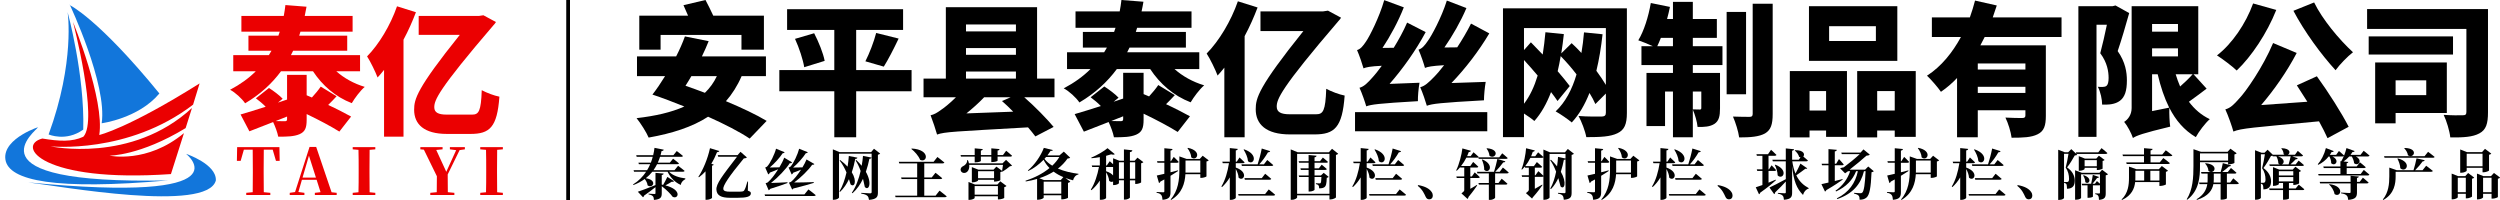
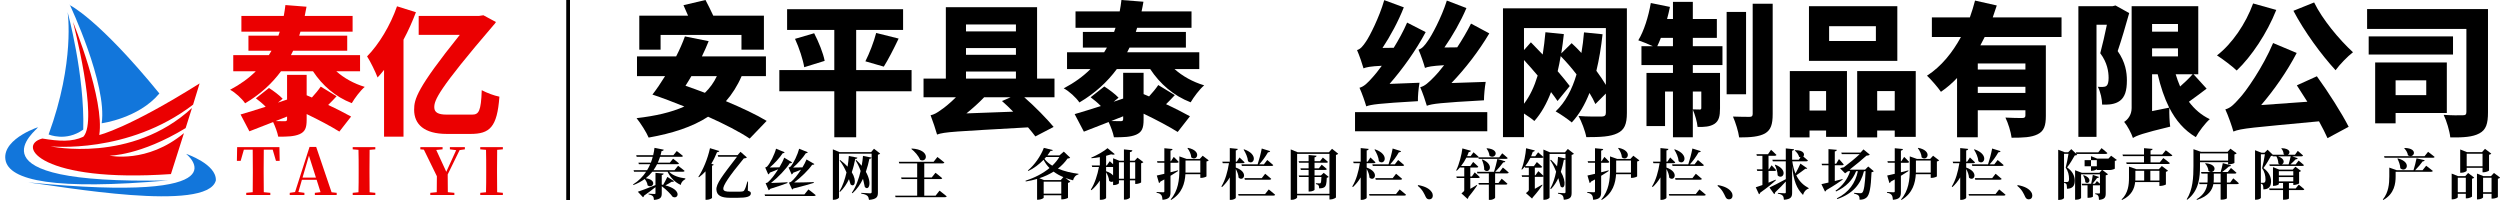
<svg xmlns="http://www.w3.org/2000/svg" version="1.1" id="图层_1" x="0px" y="0px" width="1000px" height="80px" viewBox="0 0 1000 80" enable-background="new 0 0 1000 80" xml:space="preserve">
  <rect x="226.5" width="1.5" height="80" />
  <g>
    <path d="M299.868,55.434c-3.914-2.647-9.958-5.757-16.636-8.75c-6.389,4.146-14.391,6.678-23.773,8.349   c-0.864-2.073-3.281-5.872-4.835-7.771c7.483-0.864,13.873-2.303,19.111-4.663c-4.432-1.783-8.807-3.454-12.779-4.777l0.115-0.116   c1.611-2.072,3.281-4.547,4.951-7.252h-11.225v-7.887h15.657c1.382-2.705,2.591-5.411,3.512-8.001l9.498,1.9   c-0.806,2.014-1.727,4.087-2.706,6.101h25.616v7.887h-9.729c-1.669,3.857-3.799,7.195-6.274,10.016   c6.332,2.647,12.203,5.411,16.29,7.887L299.868,55.434z M264.236,19.859h-8.52V6.274h19.514c-0.633-1.439-1.267-2.936-1.842-4.202   L282.196,0c0.979,1.899,2.245,4.317,3.108,6.274h20.262v13.585h-8.979v-5.872h-32.351V19.859z M276.555,30.451   c-0.806,1.324-1.554,2.648-2.36,3.857c2.533,0.863,5.181,1.842,7.771,2.82c1.957-1.9,3.569-4.087,4.778-6.677H276.555z" />
    <path d="M364.633,36.495h-22.162v18.42h-8.75v-18.42h-21.988v-8.462h21.988v-16.06h-18.88v-8.29h46.396v8.29h-18.767v16.06h22.162   V36.495z M325.663,13.297c1.785,3.454,3.626,7.944,4.202,11.052l-8.174,2.533c-0.46-2.936-2.015-7.713-3.685-11.34L325.663,13.297z    M346.155,24.522c1.611-3.166,3.396-7.771,4.316-11.34l8.98,2.245c-2.016,4.259-4.202,8.461-5.929,11.225L346.155,24.522z" />
    <path d="M421.799,38.913h-12.088c4.375,3.799,9.095,8.692,11.743,11.858l-7.312,3.799c-0.806-1.094-1.783-2.303-2.936-3.625   c-29.3,1.669-33.387,1.783-36.38,2.878c-0.46-1.671-1.728-5.526-2.59-7.714c1.381-0.289,2.59-0.979,4.144-2.131   c1.094-0.689,3.512-2.59,5.987-5.065h-12.952V31.43h8.922V2.878h36.495V31.43h6.965L421.799,38.913L421.799,38.913z M386.398,9.786   v2.763h19.975V9.786H386.398z M386.398,21.932h19.975v-2.706h-19.975V21.932z M386.398,31.43h19.975v-2.821h-19.975V31.43z    M405.279,44.669c-1.497-1.555-3.052-2.993-4.49-4.259l3.454-1.498h-10.592c-2.188,2.303-4.663,4.49-7.081,6.447L405.279,44.669z" />
    <path d="M469.814,27.63c3.166,2.821,7.253,5.123,11.857,6.505c-1.842,1.554-4.202,4.72-5.411,6.792   c-6.85-2.648-12.261-7.368-16.175-13.297h-13.354c-3.8,5.123-8.635,9.613-14.967,13.354c-1.266-1.899-4.201-4.604-6.273-5.642   c4.26-2.245,7.828-4.835,10.707-7.713h-9.382v-6.735h14.851c0.403-0.633,0.749-1.209,1.093-1.842h-9.612v-6.274h12.491   c0.23-0.576,0.402-1.094,0.575-1.67H430.21V4.547h17.671c0.289-1.496,0.52-2.993,0.692-4.547l8.807,0.691   c-0.229,1.324-0.46,2.59-0.749,3.856h19.976v6.562h-21.76c-0.172,0.576-0.345,1.094-0.518,1.67h20.032v6.274h-22.564   c-0.288,0.633-0.634,1.209-0.921,1.842h28.839v6.735H469.814z M469.929,38.049c-1.15,1.208-2.302,2.475-3.511,3.626   c3.627,1.67,7.022,3.453,9.556,4.836l-4.893,6.273c-3.396-2.13-8.577-4.894-13.644-7.312v2.36c0,3.396-0.633,5.008-2.992,6.045   c-2.304,0.978-5.123,1.035-8.865,1.035c-0.345-1.843-1.266-4.259-2.13-6.103c-3.511,1.383-6.908,2.707-9.901,3.857l-3.684-7.021   c2.82-0.808,6.505-1.959,10.477-3.226c-1.151-1.208-2.764-2.532-4.087-3.511l5.468-4.317c1.9,1.208,4.434,3.108,5.699,4.49   l-1.957,1.612l3.799-1.268V29.127h8.174v8.52c0.749,0.288,1.439,0.576,2.188,0.921c1.382-1.497,2.763-3.167,3.684-4.548   L469.929,38.049z M449.264,46.512c-1.611,0.633-3.224,1.266-4.777,1.898c1.554,0.058,3.28,0.058,3.799,0.058   c0.748,0,0.979-0.229,0.979-0.862V46.512L449.264,46.512z" />
-     <path d="M503.035,2.994c-1.439,3.799-3.167,7.713-5.182,11.455v40.466h-8.116v-27.86c-0.921,1.151-1.784,2.188-2.705,3.166   c-0.748-2.072-2.993-6.735-4.375-8.807c4.95-5.008,9.729-12.952,12.492-20.895L503.035,2.994z M526.463,45.706   c2.764,0,3.741-1.325,4.029-10.189c2.188,1.151,5.064,2.245,7.368,2.706c-0.921,12.835-4.087,15.542-12.089,15.542h-9.785   c-9.613,0-13.7-4.088-13.7-10.074c0-4.433,1.037-8.807,19.054-31.256h-17.152V4.547h25.097l1.899-0.288l5.237,2.821   c-0.229,0.403-0.575,0.863-0.979,1.266c-23.313,27.17-24.751,31.372-24.751,34.308c0,2.188,1.727,3.052,5.121,3.052H526.463z" />
    <path d="M542.011,44.842h52.9v7.655h-52.9V44.842z M567.8,33.099c-0.403,2.245-0.69,5.583-0.634,7.368   c-15.771,0.922-18.708,1.324-20.665,2.072c-0.403-1.497-1.727-5.353-2.706-7.425c1.843-0.518,3.225-1.9,5.411-4.375   c0.748-0.806,2.015-2.36,3.512-4.432c-4.662,0.23-6.217,0.575-7.311,1.036c-0.403-1.497-1.67-5.238-2.59-7.311   c1.381-0.403,2.359-1.555,3.684-3.569c1.268-1.842,5.181-9.383,7.195-16.406l7.829,2.878c-2.188,5.584-5.354,11.455-8.521,16.233   l4.49-0.058c1.957-3.166,3.856-6.62,5.353-10.074l7.427,3.8c-3.973,7.425-9.21,14.736-14.448,20.723L567.8,33.099z M594.279,32.753   c-0.403,2.245-0.691,5.583-0.691,7.368c-17.557,0.979-20.724,1.382-22.853,2.188c-0.403-1.496-1.729-5.353-2.647-7.425   c1.841-0.461,3.28-1.785,5.641-4.203c0.807-0.806,2.245-2.417,3.914-4.604c-4.949,0.288-6.563,0.633-7.655,1.093   c-0.402-1.554-1.669-5.296-2.591-7.311c1.382-0.403,2.419-1.554,3.741-3.511c1.382-1.842,5.411-9.153,7.6-16.118l7.829,2.994   c-2.304,5.469-5.584,11.109-8.809,15.772l5.123-0.058c1.958-2.993,3.914-6.274,5.525-9.498l7.312,3.914   c-4.26,7.196-9.671,14.161-15.14,19.859L594.279,32.753z" />
    <path d="M650.755,45.188c0,4.489-0.979,6.793-3.8,8.117c-2.82,1.381-6.792,1.553-12.434,1.553   c-0.403-2.359-1.899-6.272-3.108-8.461c3.511,0.287,8.001,0.229,9.268,0.229c1.209-0.058,1.669-0.46,1.669-1.554v-7.656   l-4.201,4.201c-0.575-1.323-1.382-2.877-2.36-4.431c-1.841,4.664-4.144,8.634-7.079,11.8c-1.324-1.151-4.663-3.454-6.448-4.434   c3.857-3.626,6.563-8.692,8.349-14.793c-1.957-2.591-4.146-5.066-6.332-7.311c-0.347,2.072-0.749,4.087-1.209,6.044   c1.898,2.188,3.568,4.26,4.835,5.929l-4.894,5.987c-0.69-1.037-1.555-2.246-2.59-3.57c-1.727,4.547-3.915,8.462-6.679,11.57   c-0.805-0.747-2.532-1.956-4.145-2.993v9.439h-8.403V3.338h49.563L650.755,45.188L650.755,45.188z M641.026,13.7   c-0.575,5.238-1.383,10.131-2.477,14.621c1.439,1.958,2.765,3.915,3.799,5.642V11.225h-32.753v8.807l2.764-3.108   c1.497,1.554,3.108,3.166,4.721,4.893c0.461-2.878,0.806-5.814,1.093-8.923l7.368,0.749c-0.287,2.648-0.633,5.238-1.035,7.713   l4.146-4.087c1.322,1.209,2.646,2.533,3.913,3.915c0.462-2.648,0.807-5.411,1.037-8.232L641.026,13.7z M609.597,41.503   c2.36-3.051,4.145-6.907,5.47-11.282c-1.785-2.13-3.685-4.26-5.47-6.217V41.503z" />
    <path d="M677.126,18.478h11.858v7.541h-11.858v3.166h10.879v14.161c0,3.051-0.403,5.008-2.244,6.217   c-1.843,1.15-4.03,1.267-6.734,1.209c-0.173-2.016-1.036-4.951-1.899-6.907v11.052h-7.944V36.61h-3.165v13.814h-7.427v-21.24   h10.592v-3.166h-12.605v-7.541h4.549c-1.843-0.863-4.318-1.842-5.815-2.36c2.246-3.626,4.088-9.498,5.01-14.909l7.654,1.554   c-0.345,1.612-0.688,3.223-1.149,4.835h2.358v-6.85h7.944v6.85h9.612v7.541h-9.612v3.34H677.126z M669.182,18.478V15.14h-4.835   c-0.461,1.209-0.979,2.36-1.438,3.338H669.182z M677.126,36.61v7.138c1.093,0.059,2.302,0.059,2.763,0.059s0.635-0.115,0.635-0.634   V36.61H677.126z M698.425,37.704h-7.771V4.777h7.771V37.704z M709.073,1.497V45.59c0,4.203-0.748,6.391-3.052,7.771   c-2.358,1.324-5.813,1.611-10.36,1.611c-0.288-2.302-1.439-5.986-2.477-8.347c2.765,0.115,5.643,0.115,6.62,0.115   c0.921,0,1.268-0.287,1.268-1.209V1.497H709.073z" />
    <path d="M715.93,28.437h22.854v26.307h-8.349V52.21h-6.619v2.763h-7.887V28.437z M758.93,24.349h-35.344V2.475h35.344V24.349z    M723.815,36.438v7.771h6.619v-7.771H723.815z M750.354,10.477h-18.709v5.929h18.709V10.477z M766.298,28.437v26.307h-8.405V52.21   h-7.021v2.763h-8V28.437H766.298z M757.893,44.209v-7.771h-7.021v7.771H757.893z" />
    <path d="M793.877,14.793c-0.576,1.152-1.151,2.245-1.728,3.339h26.19v28.205c0,3.856-0.689,6.103-3.281,7.368   c-2.531,1.268-5.871,1.383-10.418,1.383c-0.288-2.304-1.382-5.872-2.476-8.061c2.476,0.173,5.813,0.173,6.733,0.173   c0.923,0,1.268-0.287,1.268-1.035v-2.072h-19.053v10.821h-8.289V31.2c-1.957,2.072-4.087,3.914-6.447,5.526   c-1.267-1.842-3.915-4.893-5.584-6.447c5.756-3.684,10.246-9.326,13.585-15.485H772.75V6.965h15.196   c0.807-2.245,1.497-4.547,2.071-6.735l8.692,1.958c-0.518,1.612-1.036,3.166-1.611,4.778h27.517v7.828L793.877,14.793   L793.877,14.793z M810.167,25.385h-19.053v2.418h19.053V25.385z M810.167,37.186v-2.475h-19.053v2.475H810.167z" />
    <path d="M851.677,5.238c-1.381,4.951-3.107,10.822-4.604,15.197c3.107,4.433,3.684,8.461,3.684,11.743   c0,4.087-0.806,6.62-2.764,8.116c-0.979,0.748-2.129,1.151-3.453,1.382c-0.979,0.174-2.303,0.174-3.684,0.174   c0-2.016-0.635-5.124-1.728-7.139c0.807,0.057,1.438,0.115,2.014,0.057c0.52,0,1.036-0.115,1.439-0.403   c0.575-0.46,0.863-1.554,0.863-3.166c0-2.533-0.519-6.16-3.339-9.901c0.862-3.224,1.899-7.713,2.646-11.397h-4.145v44.842h-7.253   V2.475h13.699l1.152-0.288L851.677,5.238z M882.646,35.459c-2.361,1.785-4.895,3.684-7.08,5.238   c2.187,2.937,4.949,5.354,8.346,6.966c-1.843,1.61-4.375,4.95-5.584,7.194c-4.662-2.764-8.059-6.734-10.592-11.743   c-0.059,2.36,0.059,5.698,0.346,7.542c-10.995,2.646-13.411,3.568-14.908,4.547c-0.576-1.844-2.303-5.064-3.512-6.447   c1.382-0.863,2.994-2.705,2.994-5.525V2.475h26.65v27.228h-1.899L882.646,35.459z M860.83,9.613v3.051h10.361V9.613H860.83z    M860.83,22.564h10.361v-3.223H860.83V22.564z M867.679,43.057c-1.956-3.914-3.453-8.404-4.604-13.354h-2.244v14.736   L867.679,43.057z M870.271,29.703c0.518,1.669,1.093,3.339,1.783,4.893c1.783-1.554,3.685-3.396,5.008-4.893H870.271z" />
    <path d="M910.513,3.972c-3.741,9.382-9.899,18.592-15.829,24.234c-1.728-1.669-5.698-4.663-7.887-6.044   c6.044-4.662,11.512-12.664,14.448-20.78L910.513,3.972z M926.746,30.508c4.662,6.448,9.9,14.678,12.721,20.205l-8.462,4.548   c-0.863-1.899-2.015-4.26-3.396-6.733c-26.709,2.531-31.027,2.762-34.251,4.087c-0.46-1.785-2.072-6.39-3.224-8.865   c2.072-0.575,3.339-1.843,5.583-4.375c2.477-2.533,9.44-12.433,13.527-22.162l9.439,3.972c-3.971,7.598-9.095,14.851-14.218,20.837   l18.479-1.323c-1.439-2.302-2.879-4.547-4.203-6.563L926.746,30.508z M925.651,0.979c3.28,6.735,9.96,14.794,15.542,19.917   c-2.188,1.669-5.354,4.95-6.966,7.195c-5.756-6.274-12.434-15.37-16.864-23.773L925.651,0.979z" />
    <path d="M995.195,44.957c0,4.49-0.748,6.965-3.454,8.402c-2.647,1.44-6.332,1.672-11.628,1.613   c-0.23-2.477-1.497-6.678-2.648-9.037c2.879,0.229,6.563,0.229,7.656,0.172c1.036,0,1.438-0.287,1.438-1.323V11.57h-39.718V3.626   h48.354V44.957z M981.207,21.817h-33.732v-7.253h33.732V21.817z M958.239,45.188v4.146h-8.174v-24.35h28.666v20.205H958.239z    M958.239,32.12v5.929H970.5V32.12H958.239z" />
  </g>
  <g>
    <path fill="#1276DB" d="M27.864,2.02c0,0,11.393,5.361,35.891,35.37c-8.34,9.978-23.083,11.915-23.083,11.915   C42.98,33.741,27.864,1.796,27.864,1.796" />
    <path fill="#1276DB" d="M27.045,4.85c0,0,6.85,24.945,6.255,46.986c-6.925,4.989-13.851,1.936-13.851,1.936   C30.098,24.731,27.045,4.85,27.045,4.85z" />
    <path fill="#EB0001" d="M33.337,54.695c6.144-6.584-4.132-45.899-4.132-45.899s12.733,31.126,10.5,45.199   c0,0,11.318-2.532,40.135-20.626l-2.606,8.488c-25.988,19.955-57.04,16.681-57.04,16.681s32.392,6.999,56.592-15.34l-2.532,8.042   C56.012,62.335,43.8,62.26,43.8,62.26s15.042,3.277,29.785-9.01l-5.212,16.383C16.62,73.207,6.27,58.24,16.918,55.41   C23.617,56.523,28.832,56.825,33.337,54.695z" />
    <path fill="#1276DB" d="M15.156,50.917c0.125,0.844-30.927,22.96,52.025,21.247C22.503,76.111,3.316,72.412,2.15,63.725   C0.983,55.037,17.157,50.215,15.156,50.917z" />
    <path fill="#1276DB" d="M11.284,72.959C99.846,81.497,74.429,61.54,74.429,61.54s12.212,4.071,11.914,10.624   C82.967,85.171,23.793,74.448,11.284,72.959z" />
  </g>
  <g>
    <path fill="#EB0001" d="M134.529,28.514c3.036,2.705,6.955,4.912,11.37,6.237c-1.766,1.49-4.029,4.526-5.188,6.513   c-6.568-2.54-11.755-7.064-15.509-12.75h-12.804c-3.643,4.912-8.279,9.217-14.35,12.804c-1.214-1.821-4.029-4.416-6.016-5.408   c4.084-2.152,7.506-4.636,10.266-7.396h-8.996v-6.457h14.239c0.387-0.608,0.718-1.16,1.048-1.766h-9.216v-6.017h11.977   c0.221-0.551,0.386-1.048,0.552-1.6H96.557V6.382h16.944c0.276-1.435,0.497-2.87,0.662-4.36l8.445,0.662   c-0.221,1.27-0.442,2.484-0.717,3.698h19.151v6.292H120.18c-0.166,0.552-0.332,1.049-0.498,1.6h19.207v6.017h-21.635   c-0.276,0.606-0.607,1.158-0.883,1.766h27.651v6.457H134.529z M134.64,38.504c-1.104,1.158-2.208,2.373-3.367,3.477   c3.477,1.601,6.733,3.312,9.162,4.637l-4.691,6.016c-3.256-2.041-8.224-4.689-13.081-7.009v2.262c0,3.257-0.607,4.804-2.87,5.796   c-2.208,0.938-4.912,0.992-8.5,0.992c-0.331-1.765-1.214-4.082-2.042-5.85c-3.367,1.324-6.623,2.594-9.493,3.699l-3.532-6.734   c2.705-0.771,6.237-1.876,10.044-3.09c-1.103-1.159-2.649-2.429-3.918-3.368l5.244-4.139c1.821,1.16,4.25,2.98,5.464,4.305   l-1.876,1.546l3.643-1.214v-9.88h7.837v8.169c0.717,0.276,1.38,0.552,2.097,0.883c1.325-1.436,2.649-3.037,3.532-4.36   L134.64,38.504z M114.826,46.616c-1.546,0.606-3.091,1.215-4.582,1.819c1.49,0.058,3.146,0.058,3.643,0.058   c0.718,0,0.939-0.222,0.939-0.829V46.616z" />
    <path fill="#EB0001" d="M166.37,4.892c-1.38,3.642-3.036,7.395-4.967,10.983v38.798h-7.782V27.961   c-0.883,1.104-1.711,2.098-2.594,3.036c-0.718-1.987-2.87-6.457-4.195-8.444c4.746-4.802,9.327-12.418,11.977-20.035L166.37,4.892z    M188.833,45.843c2.649,0,3.588-1.268,3.864-9.768c2.098,1.103,4.857,2.152,7.064,2.594c-0.883,12.308-3.918,14.901-11.59,14.901   h-9.383c-9.217,0-13.135-3.918-13.135-9.658c0-4.25,0.994-8.444,18.269-29.969h-16.447V6.382h24.064l1.821-0.276l5.022,2.705   c-0.221,0.386-0.552,0.827-0.938,1.214c-22.353,26.051-23.732,30.081-23.732,32.894c0,2.099,1.655,2.925,4.911,2.925   L188.833,45.843L188.833,45.843z" />
  </g>
  <g>
    <path fill="#EB0001" d="M105.516,59.861c-0.051,2.639-0.051,5.304-0.051,8.019v1.103c0,2.612,0,5.277,0.051,7.892l2.613,0.256V78   h-9.633v-0.871l2.588-0.256c0.051-2.563,0.051-5.201,0.051-7.865V67.88c0-2.688,0-5.38-0.051-8.019h-3.536l-1.281,4.482h-1.511   l0.103-5.482h16.909l0.103,5.482h-1.486l-1.307-4.482H105.516L105.516,59.861z" />
    <path fill="#EB0001" d="M134.675,77.129V78h-8.736v-0.871l2.28-0.256l-1.563-4.945h-5.892l-1.409,4.868l2.408,0.333V78h-5.867   v-0.871l2.126-0.309l5.79-18.035h2.665l6.149,18.113L134.675,77.129z M126.374,71.031l-2.792-8.762l-2.562,8.762H126.374z" />
    <path fill="#EB0001" d="M147.847,59.938c-0.051,2.613-0.051,5.277-0.051,7.941v1.104c0,2.639,0,5.276,0.051,7.916l2.28,0.229V78   h-9.044v-0.871l2.306-0.23c0.077-2.588,0.077-5.227,0.077-7.891V67.88c0-2.664,0-5.303-0.077-7.94l-2.306-0.205v-0.871h9.044v0.871   L147.847,59.938z" />
    <path fill="#EB0001" d="M179.082,69.775c0,3.511,0,5.125,0.051,7.098l2.613,0.256V78h-9.633v-0.871l2.588-0.256   c0.051-1.818,0.051-3.331,0.051-6.38l-5.201-10.632l-1.409-0.129v-0.871h8.89v0.871l-2.536,0.257l4.022,8.735l3.946-8.658   l-2.511-0.334v-0.871h5.995v0.871l-2.101,0.309L179.082,69.775z" />
    <path fill="#EB0001" d="M198.864,59.938c-0.051,2.613-0.051,5.277-0.051,7.941v1.104c0,2.639,0,5.276,0.051,7.916l2.28,0.229V78   H192.1v-0.871l2.306-0.23c0.077-2.588,0.077-5.227,0.077-7.891V67.88c0-2.664,0-5.303-0.077-7.94l-2.306-0.205v-0.871h9.044v0.871   L198.864,59.938z" />
  </g>
  <g>
    <path d="M267.651,68.689c1.43,1.606,4.225,2.42,6.491,2.662l-0.022,0.31c-1.056,0.614-1.694,1.342-1.804,2.31   c-2.289-0.99-4.181-2.947-5.281-5.279h-6.095c-0.748,0.924-1.606,1.804-2.619,2.597c4.885,0.726,2.729,4.399,0.704,2.838   c-0.066-0.88-0.572-1.826-1.144-2.53c-1.276,0.946-2.729,1.738-4.489,2.42l-0.176-0.24c2.288-1.408,3.96-3.17,5.237-5.084h-4.841   l-0.176-0.615h5.413c0.484-0.792,0.88-1.584,1.232-2.398h-4.533l-0.176-0.615h4.973c0.286-0.771,0.55-1.563,0.748-2.332h-6.425   l-0.176-0.64h6.777c0.242-0.989,0.418-2.002,0.528-2.948l3.697,0.728c-0.066,0.33-0.352,0.528-0.858,0.528   c-0.132,0.57-0.264,1.144-0.418,1.692h5.127l1.364-1.672c0,0,1.541,1.146,2.464,1.958c-0.066,0.242-0.264,0.354-0.572,0.354h-8.582   c-0.264,0.791-0.55,1.563-0.902,2.332h4.819l1.298-1.584c0,0,1.43,1.078,2.333,1.849c-0.044,0.241-0.286,0.353-0.594,0.353h-8.141   c-0.418,0.836-0.902,1.627-1.43,2.397h8.405l1.43-1.761c0,0,1.628,1.188,2.596,2.023c-0.044,0.242-0.286,0.354-0.616,0.354h-5.566   V68.689z M269.631,72.453c-0.154,0.22-0.462,0.352-0.946,0.242c-0.792,0.506-1.672,1.012-2.531,1.451   c7.019,1.871,5.039,5.81,2.861,4.533c-0.638-0.969-2.289-2.662-4.313-4.203v2.795c0,1.649-0.396,2.465-3.125,2.705   c-0.044-0.682-0.132-1.188-0.44-1.496c-0.308-0.285-0.704-0.549-1.716-0.726V77.47c0,0,1.958,0.132,2.376,0.132   c0.308,0,0.396-0.088,0.396-0.353v-2.397c-1.144,0.924-2.64,2.047-4.599,3.433c-0.022,0.309-0.198,0.507-0.396,0.616l-2.068-2.2   c1.32-0.439,4.093-1.474,7.063-2.662v-4.886l3.256,0.265c-0.044,0.353-0.264,0.507-0.748,0.595v3.828l0.55,0.11   c0.528-0.836,1.122-2.048,1.694-3.19L269.631,72.453z" />
    <path d="M287.714,60.417c-0.11,0.265-0.396,0.44-0.902,0.44c-0.682,1.716-1.43,3.256-2.289,4.619l0.968,0.375   c-0.066,0.197-0.264,0.33-0.682,0.418v12.895c-0.044,0.197-1.1,0.748-2.112,0.748h-0.484V68.536   c-0.814,0.901-1.694,1.672-2.641,2.376l-0.22-0.176c1.826-2.75,3.718-7.15,4.643-11.465L287.714,60.417z M299.134,76.26   c0.968,0.374,1.21,0.527,1.21,1.078c0,1.275-1.605,1.782-5.281,1.782h-2.97c-3.719,0-5.347-0.97-5.523-3.169   c-0.22-2.354,2.376-5.633,8.229-13.246h-7.503l-0.198-0.639h7.921l1.188-1.342l2.575,2.267c-0.242,0.198-0.639,0.353-1.276,0.396   c-6.051,7.35-8.361,10.913-8.185,12.233c0.132,0.836,1.056,1.057,2.75,1.057h3.168c1.782,0,2.134-0.133,2.376-0.418   c0.483-0.683,0.901-1.915,1.363-3.653l0.242,0.022L299.134,76.26z" />
    <path d="M323.377,75.775c0,0,1.804,1.319,2.905,2.267c-0.066,0.241-0.309,0.353-0.616,0.353h-19.649l-0.176-0.639h15.932   L323.377,75.775z M306.237,73.268c0,0,0.638-0.133,0.901-0.353c1.21-1.013,2.794-3.06,4.138-5.215   c-0.88,0.396-2.068,0.858-3.301,1.319c-0.176,0.396-0.418,0.639-0.682,0.748l-1.21-2.771c0,0,0.484-0.154,0.704-0.33   c1.298-1.275,3.103-5.083,3.63-7.195l3.433,1.432c-0.109,0.22-0.329,0.396-0.77,0.373c-1.188,1.805-3.322,4.203-5.193,5.722   c1.057,0,2.442-0.022,3.873-0.065c0.836-1.408,1.541-2.772,1.915-3.873l3.168,1.893c-0.132,0.221-0.439,0.396-0.924,0.309   c-1.518,2.354-4.729,5.743-7.524,7.922c1.672-0.045,4.136-0.133,6.578-0.287l0.022,0.31c-1.408,0.526-3.917,1.43-6.909,2.332   c-0.176,0.286-0.374,0.483-0.616,0.571L306.237,73.268z M315.435,66.996c0,0,0.484-0.132,0.727-0.309   c1.254-1.275,2.992-5.104,3.499-7.194l3.454,1.407c-0.088,0.221-0.33,0.396-0.771,0.375c-1.166,1.826-3.277,4.201-5.104,5.742   c1.034,0,2.354-0.021,3.74-0.065c0.703-1.166,1.298-2.288,1.628-3.169l3.146,1.826c-0.11,0.197-0.418,0.373-0.88,0.285   c-1.497,2.156-4.577,5.172-7.217,7.107c1.892,0,4.862-0.044,7.854-0.154v0.31c-1.672,0.526-4.643,1.386-8.163,2.243   c-0.132,0.199-0.308,0.353-0.483,0.418l-1.298-2.771c0,0,0.594-0.132,0.857-0.33c1.188-0.945,2.706-2.859,4.004-4.861   c-0.88,0.373-1.937,0.813-3.103,1.209c-0.176,0.375-0.418,0.617-0.66,0.727L315.435,66.996z" />
    <path d="M352.066,61.43c-0.154,0.176-0.463,0.375-0.902,0.463V77.03c0,1.694-0.44,2.661-3.564,2.927   c-0.109-0.748-0.264-1.299-0.682-1.65c-0.484-0.373-1.034-0.66-2.42-0.857v-0.309c0,0,2.948,0.197,3.563,0.197   c0.463,0,0.595-0.197,0.595-0.551V61.475h-13.048v17.491c0,0.33-0.969,0.946-2.024,0.946h-0.44V59.734l2.685,1.123h12.607   l1.166-1.364L352.066,61.43z M342.957,63.059c-0.066,0.308-0.264,0.461-0.858,0.506c-0.308,1.605-0.748,3.477-1.386,5.324   c2.268,3.719,0.99,6.271-0.484,4.862c-0.153-0.616-0.373-1.319-0.638-2.09c-0.88,1.87-2.046,3.651-3.563,5.082l-0.265-0.177   c1.32-2.155,2.223-4.885,2.838-7.59c-0.726-1.674-1.628-3.39-2.771-4.775l0.264-0.176c1.188,0.901,2.156,1.781,2.948,2.641   c0.242-1.52,0.396-2.992,0.484-4.27L342.957,63.059z M348.612,63.035c-0.088,0.265-0.265,0.439-0.858,0.484   c-0.33,1.584-0.77,3.389-1.408,5.215c2.686,4.687,1.057,7.744-0.418,6.051c-0.176-0.924-0.418-2.046-0.726-3.258   c-1.012,2.136-2.376,4.138-4.203,5.767l-0.264-0.198c1.672-2.421,2.815-5.611,3.521-8.714c-0.528-1.474-1.188-2.948-2.023-4.202   l0.285-0.176c0.836,0.792,1.563,1.563,2.156,2.311c0.265-1.408,0.418-2.75,0.528-3.961L348.612,63.035z" />
    <path d="M375.804,76.26c0,0,1.761,1.342,2.861,2.266c-0.066,0.242-0.308,0.354-0.638,0.354h-19.804l-0.176-0.615h8.823v-6.646   h-6.249l-0.176-0.639h6.425v-5.633h-7.173l-0.177-0.615h13.906l1.54-1.938c0,0,1.716,1.299,2.772,2.201   c-0.066,0.24-0.309,0.352-0.639,0.352h-7.393v5.633h2.993l1.496-1.869c0,0,1.672,1.254,2.684,2.156   c-0.044,0.241-0.308,0.352-0.594,0.352h-6.579v6.646h4.533L375.804,76.26z M364.692,59.405c7.7,0.438,6.183,5.983,3.344,4.511   c-0.616-1.585-2.178-3.323-3.499-4.335L364.692,59.405z" />
-     <path d="M384.381,62.641l-0.154-0.617h5.655v-2.685l3.212,0.286c-0.021,0.309-0.197,0.527-0.748,0.594v1.805h4.182v-2.685   l3.277,0.286c-0.021,0.309-0.22,0.527-0.77,0.594v1.805h2.156l1.275-1.717c0,0,1.496,1.168,2.354,1.98   c-0.066,0.242-0.309,0.354-0.616,0.354h-5.171v1.627c0,0.198-0.946,0.528-2.09,0.551h-0.418v-2.178h-4.182v1.737   c0,0.22-1.012,0.55-2.067,0.55h-0.396v-2.287H384.381z M402.424,63.938l2.398,2.289c-0.176,0.197-0.375,0.241-0.858,0.285   c-0.748,0.66-2.023,1.606-2.97,2.156l-0.176-0.109c-0.154,0.109-0.374,0.241-0.683,0.309v3.189c0,0.133-1.275,0.572-2.067,0.572   h-0.44v-0.704h-6.403v0.265c0,0.221-1.121,0.748-2.134,0.748h-0.352v-6.096l2.64,1.034h6.029l1.145-1.231l2.288,1.693   c0.132-0.704,0.265-1.65,0.353-2.398h-13.511c0.177,1.606-0.462,2.707-1.298,3.082c-0.792,0.373-1.848,0.088-2.09-0.836   c-0.22-0.881,0.353-1.476,1.056-1.783c0.771-0.353,1.606-1.275,1.496-2.332l0.309-0.021c0.198,0.439,0.33,0.88,0.418,1.276h13.443   L402.424,63.938z M400.113,72.52l2.485,1.869c-0.132,0.178-0.462,0.375-0.901,0.484v4.291c-0.022,0.152-1.298,0.594-2.112,0.594   h-0.418v-1.254h-9.307v0.704c0,0.22-1.101,0.748-2.112,0.748h-0.352v-7.173l2.617,1.033h8.935L400.113,72.52z M399.167,77.865   v-3.434h-9.307v3.434H399.167z M397.627,71.287v-2.795h-6.403v2.795H397.627z" />
    <path d="M428.054,63.059c-0.197,0.241-0.418,0.308-1.034,0.352c-1.056,1.496-2.332,2.859-3.851,4.027   c2.508,1.078,5.413,1.736,8.229,2.09l-0.022,0.242c-1.123,0.264-1.827,1.1-2.157,2.354c-1.056-0.266-2.067-0.572-3.036-0.946   l1.937,1.474c-0.132,0.199-0.462,0.396-0.924,0.508v5.963c-0.044,0.152-1.364,0.615-2.245,0.615h-0.44v-1.629h-7.041v0.97   c0,0.241-1.166,0.813-2.244,0.813h-0.396v-8.317c-1.431,0.418-2.927,0.771-4.511,1.013l-0.133-0.286   c3.653-1.188,6.997-2.927,9.616-5.083c-0.945-0.945-1.737-2.046-2.376-3.3c-1.76,1.804-3.873,3.433-6.095,4.466l-0.176-0.22   c2.573-2.046,5.171-5.787,6.381-9.021l3.607,0.881c-0.109,0.24-0.285,0.352-0.901,0.328c-0.374,0.596-0.814,1.211-1.276,1.806   h4.819l1.738-1.519L428.054,63.059z M425.347,70.848c-1.43-0.595-2.728-1.32-3.917-2.201c-1.672,1.057-3.586,1.959-5.698,2.642   l1.892,0.748h6.667L425.347,70.848z M424.511,77.47v-4.797h-7.041v4.797H424.511z M418.438,62.793   c-0.22,0.242-0.439,0.507-0.659,0.748c0.792,1.057,1.87,1.959,3.125,2.729c1.144-1.078,2.09-2.244,2.838-3.477H418.438   L418.438,62.793z" />
    <path d="M457.358,64.861c-0.154,0.177-0.462,0.353-0.902,0.463v7.635c-0.044,0.154-1.21,0.616-1.98,0.616h-0.396v-1.452h-2.112   v6.863c0,0.287-1.034,0.858-1.958,0.858h-0.439v-7.723h-2.002v1.144c0,0.242-0.99,0.771-1.98,0.771h-0.352v-1.452   c-0.418,0.286-1.013,0.265-1.584-0.242c-0.066-1.145-0.616-2.442-1.21-3.409v10.274c0,0.176-0.814,0.726-2.047,0.726h-0.462v-7.701   c-0.924,1.432-2.046,2.729-3.345,3.852l-0.264-0.242c1.584-2.42,2.663-5.853,3.256-9.043h-2.706l-0.176-0.615h3.234v-3.322   c-1.101,0.197-2.244,0.353-3.345,0.439l-0.065-0.265c2.31-0.925,5.126-2.574,6.49-3.763l2.904,2.397   c-0.264,0.222-0.726,0.286-1.452,0.065c-0.572,0.199-1.276,0.396-2.023,0.595v3.851h0.264l1.188-1.693c0,0,0.683,0.595,1.343,1.211   V63.3l2.464,0.99h1.87v-4.533l3.365,0.353c-0.065,0.375-0.264,0.639-0.968,0.748v3.434h1.893l1.122-1.232L457.358,64.861z    M442.44,68.492c1.43,0.462,2.31,1.078,2.794,1.693v-3.389h-2.794V68.492z M449.569,71.484v-6.579h-2.002v6.579H449.569z    M454.08,71.484v-6.579h-2.112v6.579H454.08z" />
    <path d="M471.238,68.382c-0.792,0.528-1.782,1.188-3.037,1.937v6.47c0,1.805-0.353,2.883-3.19,3.146   c-0.065-0.856-0.197-1.518-0.506-1.914c-0.352-0.461-0.836-0.748-1.87-0.924v-0.309c0,0,2.156,0.133,2.618,0.133   c0.374,0,0.484-0.133,0.484-0.396v-4.752c-0.484,0.265-1.013,0.571-1.563,0.857c-0.088,0.264-0.308,0.506-0.571,0.594l-0.881-3.015   c0.595-0.108,1.694-0.374,3.015-0.683v-4.422h-2.75l-0.177-0.617h2.927v-5.191l3.278,0.309c-0.044,0.33-0.264,0.551-0.813,0.639   v4.246h0.176l1.122-1.738c0,0,1.276,1.211,1.98,2.003c-0.045,0.242-0.286,0.353-0.595,0.353h-2.685v3.807   c0.968-0.242,1.958-0.506,2.949-0.77L471.238,68.382z M483.494,64.157c-0.132,0.177-0.44,0.353-0.902,0.44v5.963   c-0.021,0.153-1.254,0.594-2.046,0.594h-0.418V69.68h-5.963c-0.22,3.498-1.232,7.613-5.721,10.297l-0.198-0.196   c3.08-3.521,3.498-7.966,3.498-11.927v-5.303l2.86,1.012h5.304l1.166-1.275L483.494,64.157z M480.127,69.042v-4.841h-5.918v3.652   c0,0.375,0,0.771-0.021,1.188H480.127z M475.177,59.141c5.854,1.211,3.542,5.611,1.32,3.808c-0.066-1.298-0.771-2.729-1.519-3.675   L475.177,59.141z" />
    <path d="M494.316,67.018c5.324,1.871,3.081,5.832,1.122,4.049c-0.045-1.144-0.551-2.441-1.122-3.477v11.553   c0,0.265-1.013,0.813-1.914,0.813h-0.484v-8.999c-0.836,1.43-1.87,2.706-3.102,3.872l-0.265-0.242   c1.563-2.53,2.53-5.963,3.037-9.308h-2.487l-0.176-0.615h2.992v-5.436l3.191,0.33c-0.066,0.33-0.221,0.527-0.792,0.615v4.489h0.396   l1.102-1.673c0,0,1.275,1.166,2.023,1.937c-0.065,0.242-0.286,0.353-0.594,0.353h-2.927L494.316,67.018L494.316,67.018z    M507.496,75.775c0,0,1.605,1.254,2.552,2.111c-0.064,0.242-0.285,0.353-0.615,0.353h-13.994l-0.177-0.616h10.782L507.496,75.775z    M503.052,65.742c0.55-1.65,1.231-4.159,1.649-6.337l3.367,1.056c-0.11,0.286-0.396,0.462-0.882,0.462   c-1.012,1.761-2.266,3.499-3.497,4.819h1.869l1.344-1.738c0,0,1.518,1.21,2.396,2.023c-0.064,0.242-0.286,0.353-0.594,0.353   h-11.948l-0.176-0.638H503.052z M497.661,59.734c6.05,2.091,3.762,6.668,1.541,4.752c-0.11-1.562-0.947-3.365-1.761-4.643   L497.661,59.734z M504.724,71.242l1.343-1.738c0,0,1.519,1.211,2.421,2.023c-0.044,0.242-0.286,0.354-0.596,0.354h-9.944   l-0.176-0.639H504.724z" />
    <path d="M535.282,61.495c-0.154,0.198-0.44,0.374-0.902,0.483v16.986c-0.021,0.198-1.231,0.814-2.179,0.814h-0.418v-1.65h-12.938   v0.836c0,0.33-1.013,0.969-2.111,0.969h-0.44V59.757l2.771,1.146h12.498l1.255-1.387L535.282,61.495z M531.783,77.514V61.539   h-12.938v15.975H531.783z M531.476,70.759c-0.132,0.177-0.374,0.286-0.771,0.353c-0.088,2.377-0.264,3.277-0.99,3.785   c-0.527,0.352-1.166,0.438-2.067,0.438c0-0.55-0.044-0.901-0.265-1.188c-0.197-0.265-0.506-0.396-1.013-0.527v-0.33   c0.374,0.044,1.034,0.064,1.364,0.064c0.265,0,0.374-0.021,0.483-0.108c0.198-0.177,0.31-0.902,0.354-2.442h-2.751v5.104   c0,0.22-1.034,0.704-1.938,0.704h-0.438v-5.81h-3.764l-0.197-0.616h3.961v-2.223h-3.104l-0.176-0.638h3.278v-2.224h-3.808   l-0.176-0.638h3.982v-2.465l3.189,0.286c-0.065,0.309-0.242,0.551-0.813,0.639v1.54h2.199l1.122-1.452c0,0,1.276,1.012,2.048,1.738   c-0.066,0.242-0.286,0.352-0.596,0.352h-4.773v2.224h1.737l1.122-1.452c0,0,1.299,1.012,2.047,1.738   c-0.065,0.242-0.265,0.352-0.571,0.352h-4.335v2.223h2.553l1.1-1.057L531.476,70.759z" />
    <path d="M546.677,67.018c5.324,1.871,3.08,5.832,1.122,4.049c-0.044-1.144-0.551-2.441-1.122-3.477v11.553   c0,0.265-1.013,0.813-1.915,0.813h-0.482v-8.999c-0.836,1.43-1.87,2.706-3.104,3.872l-0.265-0.242   c1.563-2.53,2.531-5.963,3.037-9.308h-2.486l-0.177-0.615h2.993v-5.436l3.189,0.33c-0.065,0.33-0.221,0.527-0.792,0.615v4.489   h0.396l1.101-1.673c0,0,1.276,1.166,2.024,1.937c-0.066,0.242-0.286,0.353-0.596,0.353h-2.926L546.677,67.018L546.677,67.018z    M559.856,75.775c0,0,1.605,1.254,2.552,2.111c-0.065,0.242-0.285,0.353-0.615,0.353h-13.994l-0.177-0.616h10.782L559.856,75.775z    M555.412,65.742c0.55-1.65,1.23-4.159,1.648-6.337l3.367,1.056c-0.109,0.286-0.396,0.462-0.881,0.462   c-1.012,1.761-2.266,3.499-3.498,4.819h1.87l1.342-1.738c0,0,1.52,1.21,2.398,2.023c-0.065,0.242-0.285,0.353-0.594,0.353h-11.947   l-0.177-0.638H555.412z M550.021,59.734c6.051,2.091,3.763,6.668,1.541,4.752c-0.11-1.562-0.946-3.365-1.762-4.643L550.021,59.734z    M557.084,71.242l1.342-1.738c0,0,1.52,1.211,2.421,2.023c-0.044,0.242-0.286,0.354-0.595,0.354h-9.945l-0.176-0.639H557.084z" />
    <path d="M567.289,74.037c2.949,0.527,4.555,1.54,5.369,2.771c0.374,0.528,0.462,1.012,0.462,1.475c0,0.881-0.55,1.453-1.408,1.453   c-0.638,0-1.1-0.286-1.43-0.99c-0.595-1.232-1.211-2.839-3.19-4.423L567.289,74.037z" />
    <path d="M588.124,71.198v4.335c0.813-0.484,1.738-1.012,2.618-1.563l0.132,0.198c-0.616,0.902-1.848,2.686-3.433,4.555   c-0.088,0.375-0.265,0.684-0.418,0.858l-2.442-2.224c0.946-0.748,1.122-0.924,1.122-1.363v-4.797h-2.992l-0.176-0.616h3.168v-3.563   h-1.584l-0.044-0.153c-0.44,0.526-0.902,1.012-1.364,1.43l-0.242-0.153c1.188-2.289,2.224-6.426,2.486-8.779l3.389,0.945   c-0.044,0.286-0.264,0.484-0.836,0.508c-0.176,0.526-0.396,1.078-0.66,1.648h1.408l1.146-1.563c0,0,1.274,1.078,2.046,1.826   c-0.022,0.088-0.044,0.154-0.088,0.198h8.339l1.188-1.606c0,0,1.387,1.101,2.179,1.871c-0.045,0.242-0.265,0.352-0.571,0.352   H591.49l-0.176-0.594c-0.089,0.088-0.242,0.132-0.44,0.132h-4.335c-0.571,1.146-1.298,2.289-2.111,3.323h3.696l1.144-1.629   c0,0,1.299,1.145,2.047,1.893c-0.044,0.242-0.265,0.352-0.571,0.352h-2.618v3.564h0.616l1.144-1.628c0,0,1.276,1.122,2.024,1.894   c-0.044,0.241-0.286,0.352-0.595,0.352L588.124,71.198L588.124,71.198z M598.047,69.352v3.851h1.343l1.276-1.718   c0,0,1.452,1.166,2.31,2.004c-0.064,0.24-0.285,0.352-0.594,0.352h-4.335v5.237c0,0.176-0.77,0.88-2.046,0.88h-0.462V73.84h-3.982   l-0.177-0.638h4.159v-3.851h-4.577l-0.176-0.64h6.821c0.482-1.519,1.033-3.651,1.342-5.126l3.189,0.945   c-0.088,0.265-0.352,0.463-0.836,0.418c-0.748,1.033-2.023,2.574-3.189,3.763h1.781l1.254-1.694c0,0,1.476,1.146,2.334,1.98   c-0.066,0.242-0.31,0.354-0.616,0.354H598.047z M592.986,63.783c5.039,2.179,2.573,6.007,0.704,4.137   c0.044-1.342-0.439-2.926-0.946-4.049L592.986,63.783z M594.791,59.295c5.677,0.506,3.212,4.709,0.99,2.992   c-0.066-1.034-0.596-2.156-1.167-2.882L594.791,59.295z" />
    <path d="M629.573,61.495c-0.153,0.198-0.483,0.374-0.924,0.462v15.095c0,1.694-0.353,2.618-3.124,2.86   c-0.066-0.748-0.198-1.344-0.484-1.673c-0.33-0.353-0.792-0.638-1.849-0.792v-0.307c0,0,2.111,0.131,2.529,0.131   c0.375,0,0.484-0.153,0.484-0.461V63.762c-0.132,0.088-0.33,0.154-0.66,0.176c-0.286,1.453-0.66,3.104-1.21,4.774   c2.574,4.468,1.342,7.371-0.11,5.854c-0.241-0.946-0.526-2.068-0.9-3.301c-0.771,1.605-1.717,3.123-2.949,4.379l-0.264-0.222   c1.101-1.914,1.849-4.334,2.332-6.755c-0.616-1.605-1.387-3.234-2.354-4.6l0.286-0.176c0.969,0.902,1.761,1.782,2.442,2.642   c0.197-1.343,0.33-2.642,0.396-3.785l2.992,0.66v-1.849h-6.381v17.404c0,0.33-0.946,0.946-2.024,0.946h-0.438v-9.374   c-0.11,0.133-0.286,0.197-0.528,0.197h-2.904v4.798c0.925-0.507,1.937-1.101,2.948-1.694l0.11,0.198   c-0.684,0.968-2.047,2.883-3.852,4.885c-0.089,0.198-0.197,0.374-0.309,0.506l-2.464-2.179c0.989-0.77,1.166-0.969,1.166-1.408   v-5.104h-2.707l-0.153-0.639h2.86v-3.035h-1.496l-0.11-0.42c-0.374,0.44-0.748,0.858-1.122,1.211l-0.22-0.153   c0.968-2.244,1.716-6.14,1.848-8.405l3.478,0.88c-0.044,0.286-0.242,0.484-0.792,0.528c-0.176,0.572-0.396,1.188-0.66,1.805h1.628   l1.167-1.585c0,0,1.319,1.122,2.112,1.87c-0.066,0.242-0.266,0.354-0.595,0.354h-4.62c-0.552,1.145-1.276,2.287-2.068,3.301h3.478   l1.188-1.629c0,0,1.32,1.121,2.112,1.893c-0.065,0.242-0.286,0.354-0.595,0.354h-2.332V70.1h0.242l1.166-1.627   c0,0,1.254,1.055,2.024,1.848V59.823l2.596,1.1h6.029l1.144-1.342L629.573,61.495z" />
    <path d="M643.499,68.382c-0.793,0.528-1.782,1.188-3.037,1.937v6.47c0,1.805-0.352,2.883-3.189,3.146   c-0.065-0.856-0.198-1.518-0.507-1.914c-0.353-0.461-0.836-0.748-1.869-0.924v-0.309c0,0,2.155,0.133,2.617,0.133   c0.374,0,0.484-0.133,0.484-0.396v-4.752c-0.484,0.265-1.013,0.571-1.563,0.857c-0.089,0.264-0.309,0.506-0.572,0.594l-0.88-3.015   c0.594-0.108,1.693-0.374,3.015-0.683v-4.422h-2.751l-0.176-0.617h2.927v-5.191l3.278,0.309c-0.044,0.33-0.266,0.551-0.814,0.639   v4.246h0.176l1.123-1.738c0,0,1.275,1.211,1.979,2.003c-0.044,0.242-0.286,0.353-0.594,0.353h-2.686v3.807   c0.969-0.242,1.958-0.506,2.948-0.77L643.499,68.382z M655.754,64.157c-0.132,0.177-0.438,0.353-0.9,0.44v5.963   c-0.022,0.153-1.256,0.594-2.048,0.594h-0.418V69.68h-5.963c-0.22,3.498-1.231,7.613-5.721,10.297l-0.198-0.196   c3.081-3.521,3.499-7.966,3.499-11.927v-5.303l2.86,1.012h5.303l1.166-1.275L655.754,64.157z M652.388,69.042v-4.841h-5.919v3.652   c0,0.375,0,0.771-0.021,1.188H652.388z M647.438,59.141c5.854,1.211,3.543,5.611,1.32,3.808c-0.065-1.298-0.771-2.729-1.519-3.675   L647.438,59.141z" />
    <path d="M666.576,67.018c5.324,1.871,3.08,5.832,1.122,4.049c-0.044-1.144-0.552-2.441-1.122-3.477v11.553   c0,0.265-1.014,0.813-1.915,0.813h-0.483v-8.999c-0.836,1.43-1.87,2.706-3.103,3.872l-0.266-0.242   c1.563-2.53,2.531-5.963,3.037-9.308h-2.485l-0.178-0.615h2.993v-5.436l3.19,0.33c-0.066,0.33-0.222,0.527-0.792,0.615v4.489h0.396   l1.102-1.673c0,0,1.275,1.166,2.023,1.937c-0.065,0.242-0.286,0.353-0.595,0.353h-2.926L666.576,67.018L666.576,67.018z    M679.756,75.775c0,0,1.606,1.254,2.552,2.111c-0.064,0.242-0.284,0.353-0.614,0.353h-13.994l-0.178-0.616h10.782L679.756,75.775z    M675.313,65.742c0.55-1.65,1.23-4.159,1.648-6.337l3.367,1.056c-0.11,0.286-0.396,0.462-0.881,0.462   c-1.013,1.761-2.267,3.499-3.498,4.819h1.87l1.343-1.738c0,0,1.518,1.21,2.396,2.023c-0.064,0.242-0.285,0.353-0.594,0.353h-11.947   l-0.177-0.638H675.313z M669.92,59.734c6.051,2.091,3.763,6.668,1.541,4.752c-0.11-1.562-0.946-3.365-1.761-4.643L669.92,59.734z    M676.983,71.242l1.342-1.738c0,0,1.519,1.211,2.421,2.023c-0.044,0.242-0.286,0.354-0.595,0.354h-9.945l-0.176-0.639H676.983z" />
    <path d="M687.188,74.037c2.948,0.527,4.556,1.54,5.369,2.771c0.374,0.528,0.462,1.012,0.462,1.475c0,0.881-0.55,1.453-1.407,1.453   c-0.639,0-1.101-0.286-1.431-0.99c-0.595-1.232-1.211-2.839-3.189-4.423L687.188,74.037z" />
    <path d="M710.356,72.102c-1.343,1.231-3.41,2.971-6.249,4.95c-0.045,0.286-0.242,0.55-0.507,0.66l-1.298-2.795   c0.616-0.176,1.563-0.506,2.662-0.901v-5.634h-2.067l-0.177-0.638h2.244v-5.434h-2.223l-0.176-0.64h4.643l1.21-1.76   c0,0,1.364,1.21,2.156,2.046c-0.065,0.242-0.286,0.354-0.594,0.354h-2.574v5.435h0.176l1.034-1.628c0,0,1.166,1.144,1.805,1.914   c-0.044,0.242-0.265,0.352-0.572,0.352h-2.441v4.688c0.945-0.373,1.914-0.793,2.859-1.211L710.356,72.102z M722.898,67.326   c-0.154,0.197-0.33,0.242-0.771,0.176c-0.99,0.792-2.442,1.782-3.607,2.618c1.254,2.619,3.035,4.071,4.973,5.127l-0.065,0.22   c-1.057,0.266-1.871,1.232-2.223,2.51c-2.509-2.531-3.763-5.522-4.356-11.509V77.03c0,1.717-0.396,2.661-3.277,2.883   c-0.066-0.728-0.154-1.299-0.508-1.649c-0.352-0.354-0.813-0.617-1.913-0.793v-0.309c0,0,2.223,0.154,2.685,0.154   c0.374,0,0.484-0.11,0.484-0.396v-4.313c-1.058,1.166-2.442,2.641-4.247,4.334c-0.021,0.309-0.177,0.595-0.396,0.728l-1.893-2.663   c1.122-0.482,3.763-1.848,6.535-3.344v-7.13h-5.193l-0.176-0.638h5.369v-4.533l3.3,0.33c-0.044,0.309-0.221,0.507-0.771,0.595   v3.608h2.642l0.703-0.946c-0.177-0.044-0.353-0.109-0.551-0.22c-0.197-0.902-0.99-1.938-1.737-2.51l0.177-0.152   c3.521-0.045,3.96,1.738,3.233,2.529c0.507,0.418,1.275,1.078,1.849,1.584c-0.065,0.242-0.309,0.353-0.616,0.353h-5.633   c0.286,1.937,0.727,3.543,1.275,4.885c0.704-1.254,1.408-2.729,1.98-3.981L722.898,67.326z M710.137,65.874   c5.501,2.178,2.927,6.271,0.924,4.29c0-1.43-0.571-3.036-1.145-4.202L710.137,65.874z" />
    <path d="M737.064,71.857c-1.344,0.97-3.434,2.398-6.514,4.182c-0.089,0.266-0.309,0.506-0.551,0.595l-1.43-2.971   c0.594-0.132,1.584-0.353,2.815-0.64v-6.907h-2.573l-0.154-0.616h2.729v-5.854l3.346,0.285c-0.066,0.31-0.222,0.551-0.814,0.639   v4.93h0.55l1.122-1.87c0,0,1.232,1.298,1.894,2.134c-0.066,0.242-0.265,0.354-0.572,0.354h-2.992v6.293   c0.99-0.242,2.046-0.508,3.08-0.793L737.064,71.857z M749.518,68.492c-0.152,0.176-0.418,0.33-0.9,0.396   c-0.266,6.271-0.814,9.086-2.003,10.12c-0.727,0.638-1.605,0.88-2.772,0.88c0-0.703-0.088-1.275-0.396-1.628   c-0.31-0.353-0.99-0.639-1.826-0.813l0.021-0.309c0.792,0.065,2.048,0.154,2.51,0.154c0.352,0,0.527-0.066,0.748-0.242   c0.682-0.595,1.101-3.41,1.342-8.56h-0.66c-1.298,5.235-4.422,8.954-10.649,11.134l-0.196-0.286   c4.817-2.376,7.393-6.095,8.403-10.848h-0.704c-1.386,3.543-4.004,6.249-8.009,8.098l-0.22-0.309   c2.86-1.914,4.818-4.73,5.854-7.789H739.2l-1.166,0.836l-2.002-2.002c0.352-0.154,0.946-0.33,1.474-0.396   c2.003-1.496,4.775-3.74,6.381-5.281h-7.173l-0.196-0.615h7.699l1.167-1.276l2.53,2.091c-0.221,0.264-0.748,0.396-1.364,0.439   c-1.496,1.363-4.643,4.005-6.732,5.589h6.205l1.275-1.276L749.518,68.492z" />
    <path d="M763.398,68.382c-0.793,0.528-1.783,1.188-3.037,1.937v6.47c0,1.805-0.353,2.883-3.19,3.146   c-0.064-0.856-0.198-1.518-0.506-1.914c-0.353-0.461-0.836-0.748-1.87-0.924v-0.309c0,0,2.156,0.133,2.618,0.133   c0.374,0,0.484-0.133,0.484-0.396v-4.752c-0.484,0.265-1.014,0.571-1.563,0.857c-0.088,0.264-0.308,0.506-0.572,0.594l-0.88-3.015   c0.594-0.108,1.694-0.374,3.016-0.683v-4.422h-2.751l-0.177-0.617h2.928v-5.191l3.277,0.309c-0.044,0.33-0.264,0.551-0.813,0.639   v4.246h0.176l1.123-1.738c0,0,1.275,1.211,1.979,2.003c-0.044,0.242-0.285,0.353-0.594,0.353h-2.685v3.807   c0.969-0.242,1.959-0.506,2.947-0.77L763.398,68.382z M775.653,64.157c-0.132,0.177-0.439,0.353-0.901,0.44v5.963   c-0.021,0.153-1.255,0.594-2.047,0.594h-0.418V69.68h-5.963c-0.221,3.498-1.232,7.613-5.722,10.297l-0.197-0.196   c3.081-3.521,3.499-7.966,3.499-11.927v-5.303l2.859,1.012h5.304l1.166-1.275L775.653,64.157z M772.287,69.042v-4.841h-5.919v3.652   c0,0.375,0,0.771-0.021,1.188H772.287z M767.337,59.141c5.854,1.211,3.542,5.611,1.319,3.808c-0.065-1.298-0.771-2.729-1.519-3.675   L767.337,59.141z" />
    <path d="M786.477,67.018c5.324,1.871,3.08,5.832,1.122,4.049c-0.044-1.144-0.551-2.441-1.122-3.477v11.553   c0,0.265-1.013,0.813-1.914,0.813h-0.483v-8.999c-0.836,1.43-1.87,2.706-3.104,3.872l-0.265-0.242   c1.563-2.53,2.531-5.963,3.037-9.308h-2.486l-0.177-0.615h2.993v-5.436l3.189,0.33c-0.065,0.33-0.221,0.527-0.792,0.615v4.489   h0.396l1.101-1.673c0,0,1.276,1.166,2.024,1.937c-0.066,0.242-0.286,0.353-0.595,0.353h-2.927L786.477,67.018L786.477,67.018z    M799.656,75.775c0,0,1.605,1.254,2.552,2.111c-0.065,0.242-0.285,0.353-0.615,0.353h-13.994l-0.177-0.616h10.782L799.656,75.775z    M795.212,65.742c0.55-1.65,1.231-4.159,1.649-6.337l3.366,1.056c-0.109,0.286-0.396,0.462-0.881,0.462   c-1.012,1.761-2.266,3.499-3.498,4.819h1.87l1.344-1.738c0,0,1.518,1.21,2.396,2.023c-0.065,0.242-0.286,0.353-0.594,0.353h-11.947   l-0.177-0.638H795.212z M789.82,59.734c6.051,2.091,3.763,6.668,1.541,4.752c-0.11-1.562-0.946-3.365-1.762-4.643L789.82,59.734z    M796.884,71.242l1.342-1.738c0,0,1.52,1.211,2.421,2.023c-0.044,0.242-0.285,0.354-0.595,0.354h-9.944l-0.177-0.639H796.884z" />
    <path d="M807.089,74.037c2.948,0.527,4.555,1.54,5.369,2.771c0.374,0.528,0.462,1.012,0.462,1.475c0,0.881-0.55,1.453-1.408,1.453   c-0.638,0-1.1-0.286-1.43-0.99c-0.595-1.232-1.211-2.839-3.19-4.423L807.089,74.037z" />
-     <path d="M830.894,61.893c-0.176,0.196-0.482,0.264-0.988,0.285c-0.728,1.299-2.024,3.498-3.081,4.797   c2.156,1.431,3.059,3.455,3.081,5.17c0,2.112-0.771,3.301-3.104,3.367c0-0.683-0.088-1.585-0.242-1.871   c-0.153-0.22-0.483-0.418-0.925-0.526v-0.31h1.123c0.197,0,0.33-0.021,0.462-0.109c0.265-0.153,0.396-0.527,0.396-1.188   c0-1.451-0.353-3.059-1.343-4.467c0.375-1.387,0.881-3.852,1.122-5.521h-1.781v17.668c0,0.197-0.728,0.771-1.914,0.771h-0.418   V59.889l2.618,1.014h1.363l1.254-1.256l2.024,1.916l-0.176-0.64h8.955l1.298-1.672c0,0,1.452,1.146,2.333,1.958   c-0.044,0.242-0.286,0.354-0.595,0.354h-11.815L830.894,61.893z M843.216,69.702c-0.153,0.153-0.462,0.353-0.924,0.44v7.129   c0,1.584-0.309,2.465-2.707,2.685c-0.021-0.728-0.088-1.254-0.286-1.606c-0.197-0.308-0.526-0.572-1.21-0.703v-0.309   c0,0,1.166,0.064,1.52,0.064c0.308,0,0.374-0.108,0.374-0.352V74.08c-0.066,0.021-0.154,0.044-0.266,0.044h-2.552v4.532   c0,0.089-0.683,0.463-1.782,0.463h-0.374v-4.995h-2.156l-0.177-0.638h3.785c0.264-1.146,0.55-2.729,0.66-3.543l2.464,0.836   c-0.044,0.197-0.286,0.439-0.771,0.418c-0.374,0.572-1.101,1.475-1.805,2.289h0.969l0.792-1.057c0,0,0.66,0.549,1.21,1.057v-3.741   h-7.547v9.438c0,0.154-0.748,0.705-1.959,0.705h-0.438V68.096l2.685,1.014h7.063l1.057-1.211L843.216,69.702z M838.729,68.008   v-0.88h-4.886v0.483c0,0.177-1.057,0.705-2.003,0.705h-0.33v-5.854l2.442,0.97h4.555l1.058-1.146l2.287,1.694   c-0.109,0.153-0.396,0.33-0.813,0.396v3.08c-0.021,0.132-1.188,0.55-1.937,0.55h-0.373V68.008z M833.49,70.076   c3.785,1.255,2.047,4.005,0.639,2.771c0-0.902-0.439-1.957-0.881-2.641L833.49,70.076z M838.729,66.512v-2.464h-4.886v2.464   H838.729z" />
+     <path d="M830.894,61.893c-0.176,0.196-0.482,0.264-0.988,0.285c-0.728,1.299-2.024,3.498-3.081,4.797   c2.156,1.431,3.059,3.455,3.081,5.17c0,2.112-0.771,3.301-3.104,3.367c0-0.683-0.088-1.585-0.242-1.871   c-0.153-0.22-0.483-0.418-0.925-0.526v-0.31h1.123c0.197,0,0.33-0.021,0.462-0.109c0.265-0.153,0.396-0.527,0.396-1.188   c0-1.451-0.353-3.059-1.343-4.467c0.375-1.387,0.881-3.852,1.122-5.521h-1.781v17.668c0,0.197-0.728,0.771-1.914,0.771h-0.418   V59.889l2.618,1.014h1.363l1.254-1.256l2.024,1.916l-0.176-0.64h8.955l1.298-1.672c0,0,1.452,1.146,2.333,1.958   c-0.044,0.242-0.286,0.354-0.595,0.354h-11.815L830.894,61.893z M843.216,69.702c-0.153,0.153-0.462,0.353-0.924,0.44v7.129   c0,1.584-0.309,2.465-2.707,2.685c-0.021-0.728-0.088-1.254-0.286-1.606c-0.197-0.308-0.526-0.572-1.21-0.703v-0.309   c0,0,1.166,0.064,1.52,0.064c0.308,0,0.374-0.108,0.374-0.352V74.08c-0.066,0.021-0.154,0.044-0.266,0.044h-2.552v4.532   c0,0.089-0.683,0.463-1.782,0.463h-0.374v-4.995h-2.156l-0.177-0.638h3.785c0.264-1.146,0.55-2.729,0.66-3.543l2.464,0.836   c-0.044,0.197-0.286,0.439-0.771,0.418c-0.374,0.572-1.101,1.475-1.805,2.289h0.969l0.792-1.057c0,0,0.66,0.549,1.21,1.057v-3.741   h-7.547v9.438c0,0.154-0.748,0.705-1.959,0.705h-0.438V68.096l2.685,1.014h7.063l1.057-1.211L843.216,69.702z M838.729,68.008   v-0.88v0.483c0,0.177-1.057,0.705-2.003,0.705h-0.33v-5.854l2.442,0.97h4.555l1.058-1.146l2.287,1.694   c-0.109,0.153-0.396,0.33-0.813,0.396v3.08c-0.021,0.132-1.188,0.55-1.937,0.55h-0.373V68.008z M833.49,70.076   c3.785,1.255,2.047,4.005,0.639,2.771c0-0.902-0.439-1.957-0.881-2.641L833.49,70.076z M838.729,66.512v-2.464h-4.886v2.464   H838.729z" />
    <path d="M864.731,66.402l2.465,1.869c-0.11,0.153-0.396,0.375-0.836,0.463v5.039c-0.022,0.152-1.344,0.594-2.156,0.594h-0.44v-1.54   h-9.703c-0.265,2.485-1.343,5.347-5.259,7.173l-0.177-0.198c2.641-2.573,2.971-5.831,2.971-8.735v-4.422l2.948,1.033h9   L864.731,66.402z M866.316,60.109c0,0,1.584,1.166,2.617,2.002c-0.065,0.242-0.309,0.352-0.639,0.352h-8.075v2.51h3.675   l1.432-1.761c0,0,1.628,1.188,2.618,2.022c-0.066,0.242-0.31,0.354-0.639,0.354h-16.635l-0.176-0.615h7.105v-2.51h-8.404   L849,61.825h8.604v-2.554l3.433,0.287c-0.044,0.309-0.22,0.527-0.814,0.615v1.65h4.665L866.316,60.109z M854.148,71.066   c0,0.373,0,0.748-0.022,1.145h3.543v-3.895h-3.521V71.066L854.148,71.066z M863.764,72.211v-3.895h-3.631v3.895H863.764z" />
    <path d="M879.998,66.424c0,4.225-0.286,9.813-5.104,13.467l-0.221-0.154c2.486-3.938,2.707-8.846,2.707-13.289V59.67l3.014,1.057   h10.628l1.166-1.254l2.486,1.848c-0.132,0.177-0.462,0.375-0.902,0.463v3.389c-0.021,0.133-1.298,0.551-2.09,0.551h-0.439v-0.837   h-11.243L879.998,66.424L879.998,66.424z M893.31,71.331c0,0,1.388,1.166,2.224,1.958c-0.066,0.242-0.286,0.352-0.594,0.352h-4.182   v5.678c0,0.109-0.771,0.551-2.047,0.551h-0.462v-6.229h-2.904c-0.418,2.312-1.87,4.797-6.557,6.315l-0.177-0.242   c2.948-1.782,3.982-3.938,4.313-6.073H879.8l-0.176-0.638h3.389c0.021-0.44,0.044-0.88,0.044-1.298v-2.268h-2.465l-0.176-0.639   h7.854c0.309-1.056,0.683-2.508,0.857-3.542l3.278,0.88c-0.088,0.266-0.329,0.463-0.813,0.44c-0.683,0.616-1.738,1.519-2.729,2.222   h2.267l1.254-1.605c0,0,1.364,1.101,2.2,1.893c-0.044,0.242-0.286,0.354-0.594,0.354h-3.234v3.563h1.32L893.31,71.331z    M879.998,61.363v2.883h11.243v-2.883H879.998z M882.221,65.279c5.786,0.551,3.389,4.863,1.166,3.103   c-0.044-1.077-0.66-2.266-1.343-2.97L882.221,65.279z M888.249,73.003v-3.563h-2.729v2.267c0,0.418-0.021,0.856-0.064,1.298   L888.249,73.003L888.249,73.003z" />
    <path d="M909.038,62.287c-0.154,0.066-0.354,0.066-0.638,0.088c-0.728,1.299-1.98,3.543-3.037,4.841   c2.111,1.476,3.059,3.478,3.059,5.237c0,2.046-0.771,3.256-3.059,3.3c0-0.66-0.088-1.54-0.242-1.826   c-0.132-0.22-0.396-0.374-0.771-0.483v5.699c0,0.176-0.727,0.748-1.913,0.748h-0.42V60.087l2.598,1.013h1.188l1.232-1.211   l2.09,2.004h4.688c-0.109-0.066-0.242-0.134-0.353-0.222c-0.021-0.836-0.44-1.782-0.946-2.266l0.177-0.134   c3.631,0.134,3.521,2.047,2.441,2.619h2.86l1.122-1.541c0,0,1.319,1.08,2.091,1.827c-0.066,0.241-0.286,0.353-0.595,0.353h-3.718   l2.199,0.771c-0.088,0.265-0.374,0.439-0.836,0.439c-0.639,0.683-1.408,1.431-2.091,2.024h2.112l1.166-1.519   c0,0,1.343,1.032,2.135,1.782c-0.044,0.24-0.265,0.352-0.572,0.352h-13.092l-0.176-0.615h4.202   c-0.198-0.065-0.396-0.199-0.595-0.375c0-1.012-0.374-2.111-0.792-2.859h-1.452L909.038,62.287z M905.319,73.113   c0.22,0,0.33-0.022,0.462-0.11c0.286-0.153,0.418-0.55,0.418-1.231c0-1.475-0.374-3.08-1.364-4.488   c0.396-1.364,0.858-3.895,1.123-5.567h-1.606v11.398L905.319,73.113L905.319,73.113z M919.489,73.861c0,0,1.387,1.056,2.223,1.826   c-0.065,0.242-0.264,0.352-0.572,0.352h-5.565v3.367c0,0.109-0.728,0.482-1.938,0.482h-0.418v-3.851h-5.369l-0.176-0.638h5.545   v-2.2h-1.673v0.438c0,0.221-1.034,0.704-2.022,0.704h-0.33V66.84l2.464,0.99h5.435l1.078-1.145l2.245,1.693   c-0.11,0.154-0.396,0.309-0.771,0.396v4.555c-0.021,0.154-1.166,0.638-1.937,0.638h-0.396v-0.77h-1.737v2.2h2.685L919.489,73.861z    M915.441,65.764c0.264-0.836,0.57-2.09,0.836-3.233h-5.083c2.947,0.989,2.573,2.86,1.495,3.233H915.441z M911.546,68.471v1.717   h5.767v-1.717H911.546z M911.546,72.563h5.767v-1.737h-5.767V72.563z" />
-     <path d="M945.517,67.964c0,0,1.387,1.122,2.223,1.87c-0.065,0.242-0.286,0.354-0.595,0.354h-19.692l-0.176-0.595h8.89v-2.377   h-6.667l-0.176-0.638h6.843v-2.092l0.33,0.022c0.352-0.594,0.726-1.319,1.056-2.112c-0.088,0.133-0.264,0.177-0.482,0.177h-4.159   c3.213,1.495,1.145,4.202-0.439,2.706c0.044-0.924-0.309-1.959-0.727-2.706h-0.264c-1.188,1.495-2.619,2.597-4.138,3.345   l-0.241-0.22c1.342-1.476,2.597-3.873,3.256-6.47l3.146,1.211c-0.108,0.24-0.374,0.418-0.88,0.373   c-0.22,0.396-0.439,0.793-0.704,1.145h2.53l1.122-1.563c0,0,1.319,1.078,2.067,1.826c0.374-0.945,0.704-1.959,0.946-2.992   l3.278,1.188c-0.088,0.242-0.396,0.418-0.88,0.396c-0.242,0.396-0.506,0.791-0.771,1.144h3.983l1.274-1.649   c0,0,1.453,1.123,2.333,1.914c-0.065,0.241-0.285,0.353-0.615,0.353h-4.907c2.971,1.431,1.078,4.137-0.638,2.706   c-0.066-0.924-0.484-1.937-0.946-2.706h-0.99c-0.704,0.792-1.496,1.475-2.311,2.024l1.915,0.176   c-0.045,0.242-0.154,0.418-0.64,0.506v1.299h4.005l1.299-1.65c0,0,1.451,1.122,2.311,1.938c-0.065,0.242-0.286,0.352-0.572,0.352   h-7.041v2.377h5.589L945.517,67.964z M945.143,71.066c0,0,1.431,1.145,2.288,1.937c-0.065,0.242-0.286,0.353-0.595,0.353h-4.048   v3.564c0,1.782-0.418,2.771-3.499,3.036c-0.088-0.792-0.22-1.388-0.616-1.761c-0.418-0.396-0.99-0.682-2.266-0.881v-0.285   c0,0,2.815,0.176,3.344,0.176c0.374,0,0.484-0.109,0.484-0.418v-3.434h-12.189l-0.177-0.614h12.366v-2.421l3.277,0.285   c-0.044,0.33-0.264,0.506-0.726,0.572v1.563h1.1L945.143,71.066z M931.809,73.663c6.358,0.813,4.379,5.633,2.002,3.96   c-0.197-1.387-1.166-2.904-2.179-3.828L931.809,73.663z" />
    <path d="M970.464,66.292c0,0,1.65,1.21,2.662,2.067c-0.066,0.242-0.308,0.353-0.616,0.353h-14.258v1.87   c0,2.663-0.418,6.909-4.951,9.418l-0.176-0.198c2.332-2.838,2.597-6.381,2.597-9.22V67.04l2.948,1.034h6.733   c0.462-1.452,0.944-3.366,1.21-4.73l3.256,0.727c-0.065,0.265-0.309,0.462-0.813,0.484c-0.704,1.012-1.87,2.397-2.992,3.521h2.971   L970.464,66.292z M971.233,60.725c0,0,1.629,1.188,2.597,2.024c-0.044,0.242-0.264,0.353-0.594,0.353h-19.43l-0.177-0.615h16.194   L971.233,60.725z M959.176,63.365c5.897,1.584,3.19,5.941,0.946,3.938c-0.044-1.342-0.616-2.794-1.146-3.828L959.176,63.365z    M961.86,59.186c5.809,0.109,3.631,4.51,1.319,2.926c-0.132-1.057-0.813-2.155-1.496-2.795L961.86,59.186z" />
    <path d="M987.248,69.195l2.442,1.85c-0.133,0.176-0.44,0.352-0.881,0.439v7.129c-0.021,0.177-1.231,0.727-2.067,0.727h-0.418   v-1.826h-3.213v1.408c0,0.242-1.057,0.814-2.068,0.814h-0.374V69.438l2.553,1.013h2.882L987.248,69.195z M986.324,76.875v-5.786   h-3.213v5.786H986.324z M986.676,68.294c0,0.242-1.122,0.813-2.2,0.813h-0.396v-9.328l2.729,1.078h5.985l1.21-1.32l2.509,1.914   c-0.133,0.176-0.439,0.374-0.901,0.462v6.293c-0.022,0.176-1.276,0.704-2.156,0.704h-0.44v-1.782h-6.337v1.166H986.676z    M986.676,61.495v5.017h6.337v-5.017H986.676z M1000.054,71.045c-0.153,0.176-0.462,0.352-0.901,0.462v7.306   c-0.021,0.176-1.275,0.639-2.112,0.639h-0.418v-1.938h-3.389v1.43c0,0.242-1.034,0.814-2.068,0.814h-0.374v-10.32l2.553,1.013h3.06   l1.188-1.276L1000.054,71.045z M996.621,76.875v-5.786h-3.389v5.786H996.621z" />
  </g>
</svg>